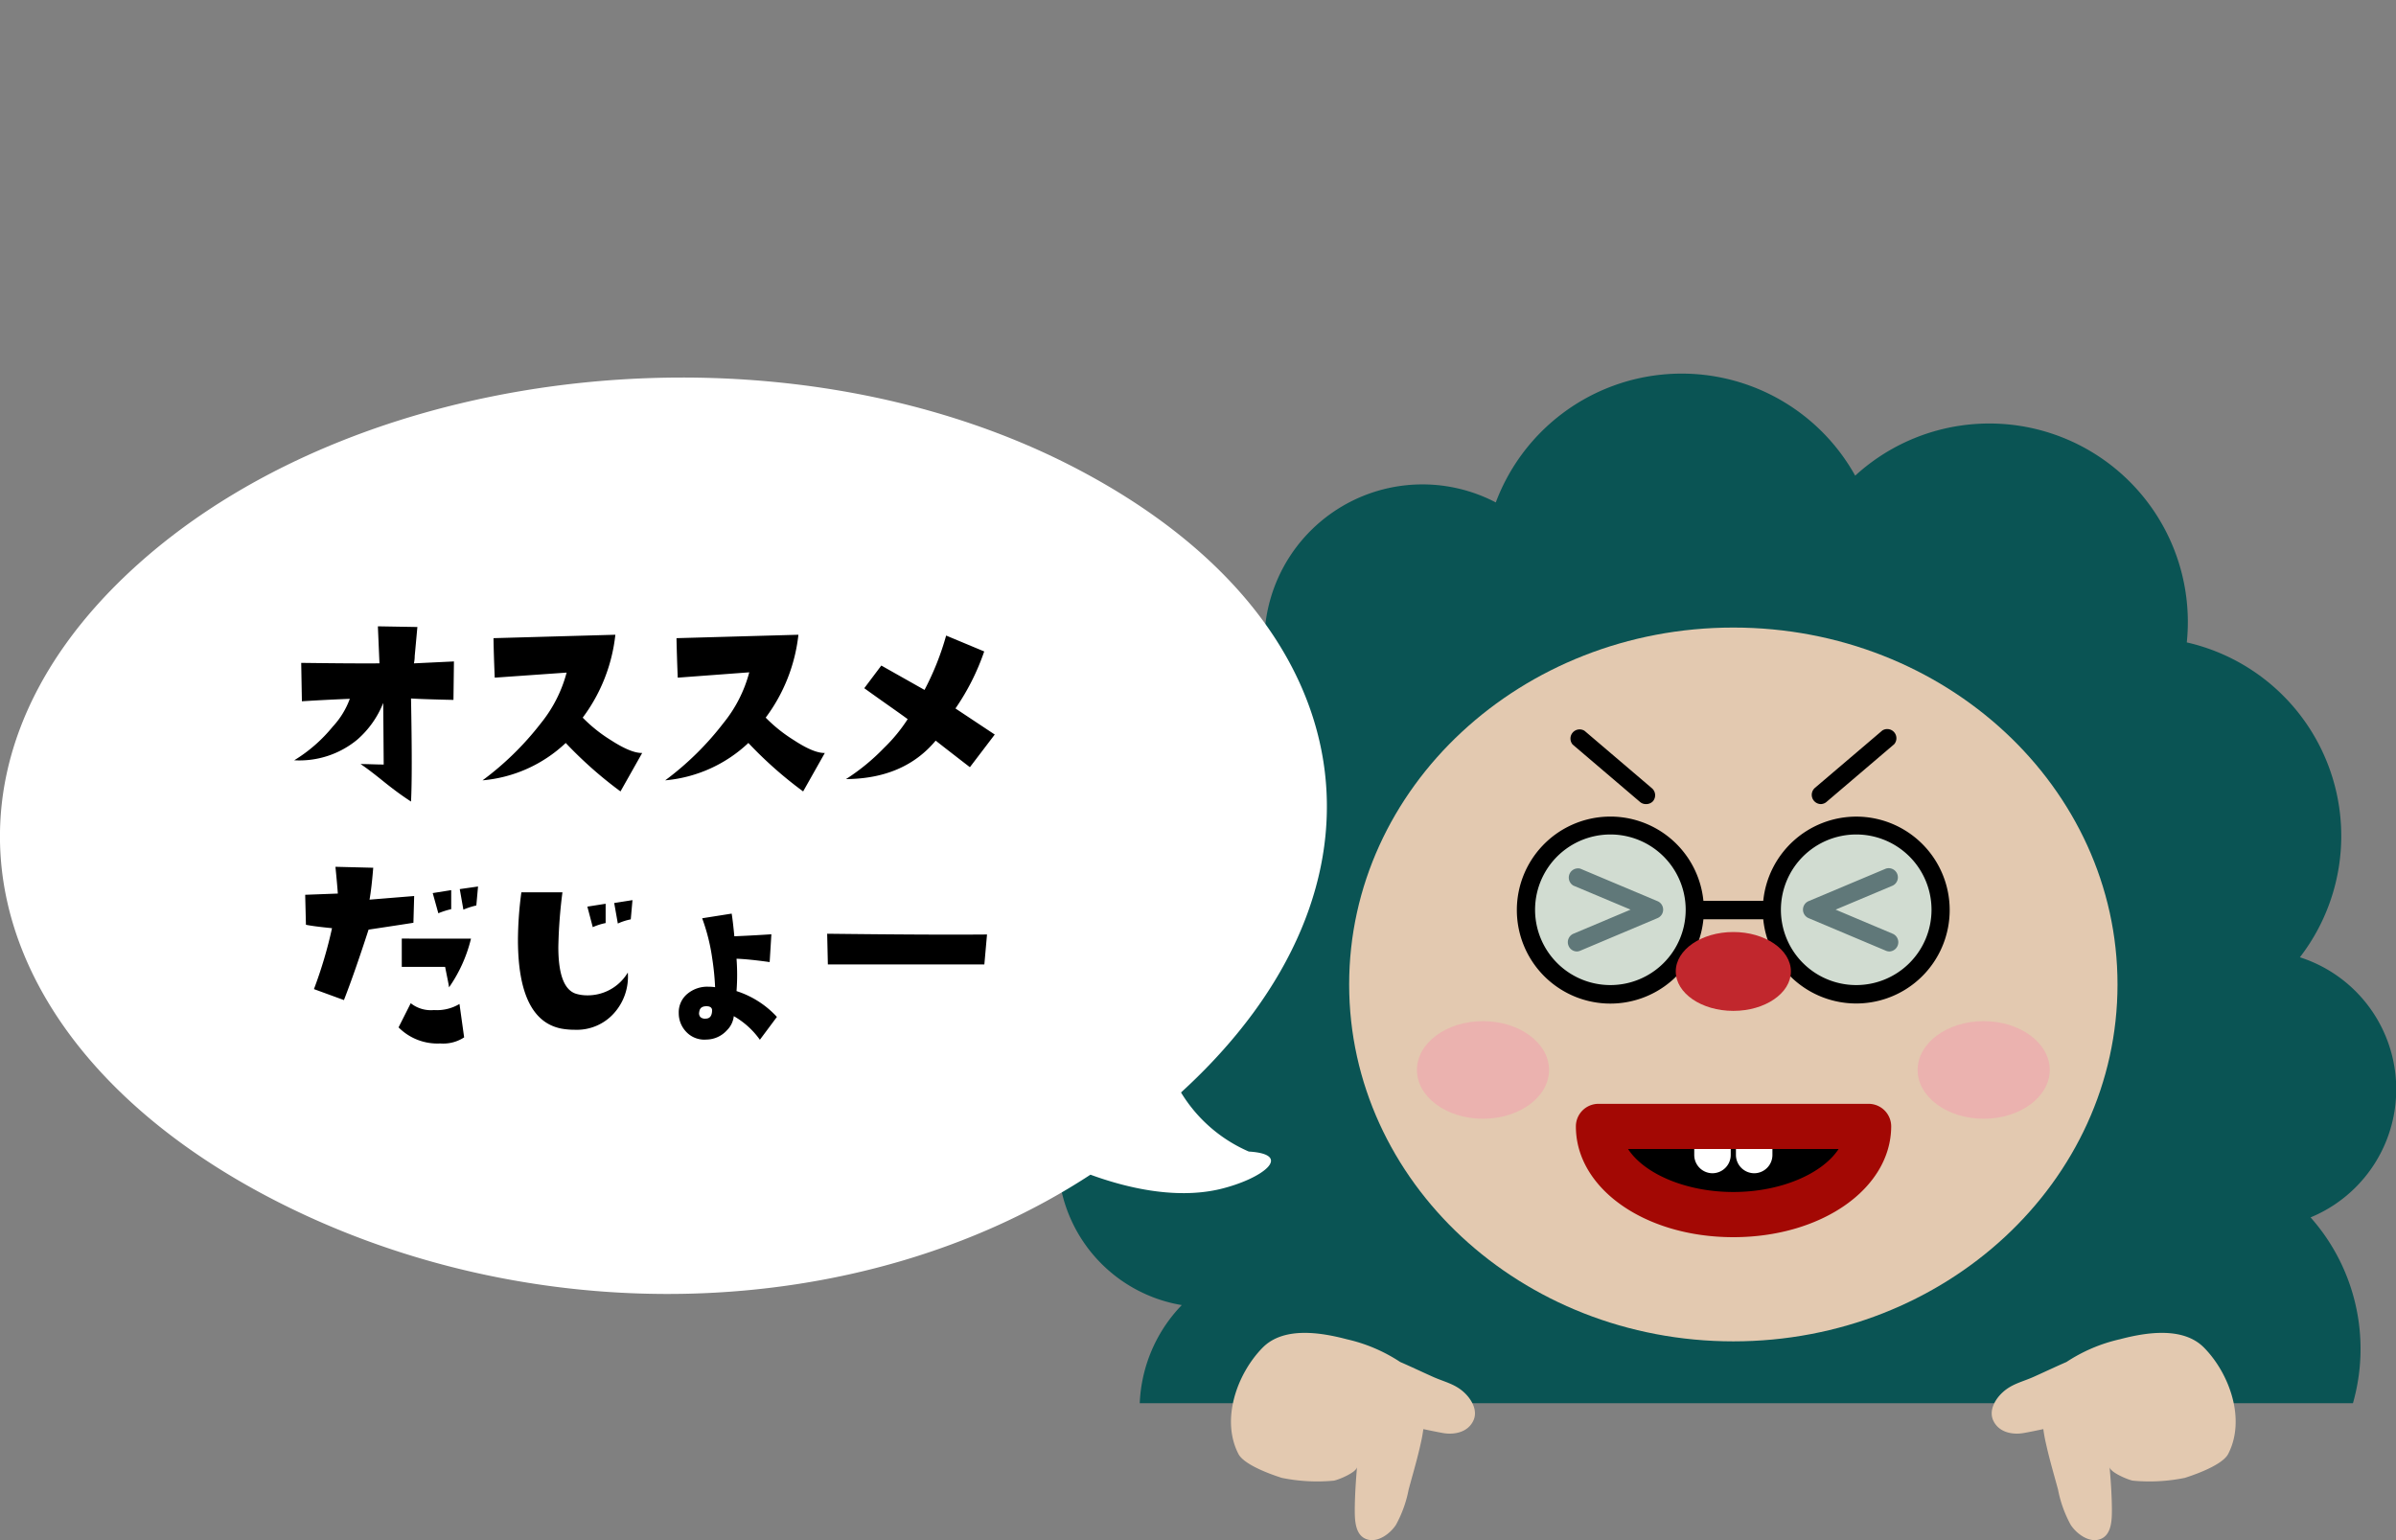
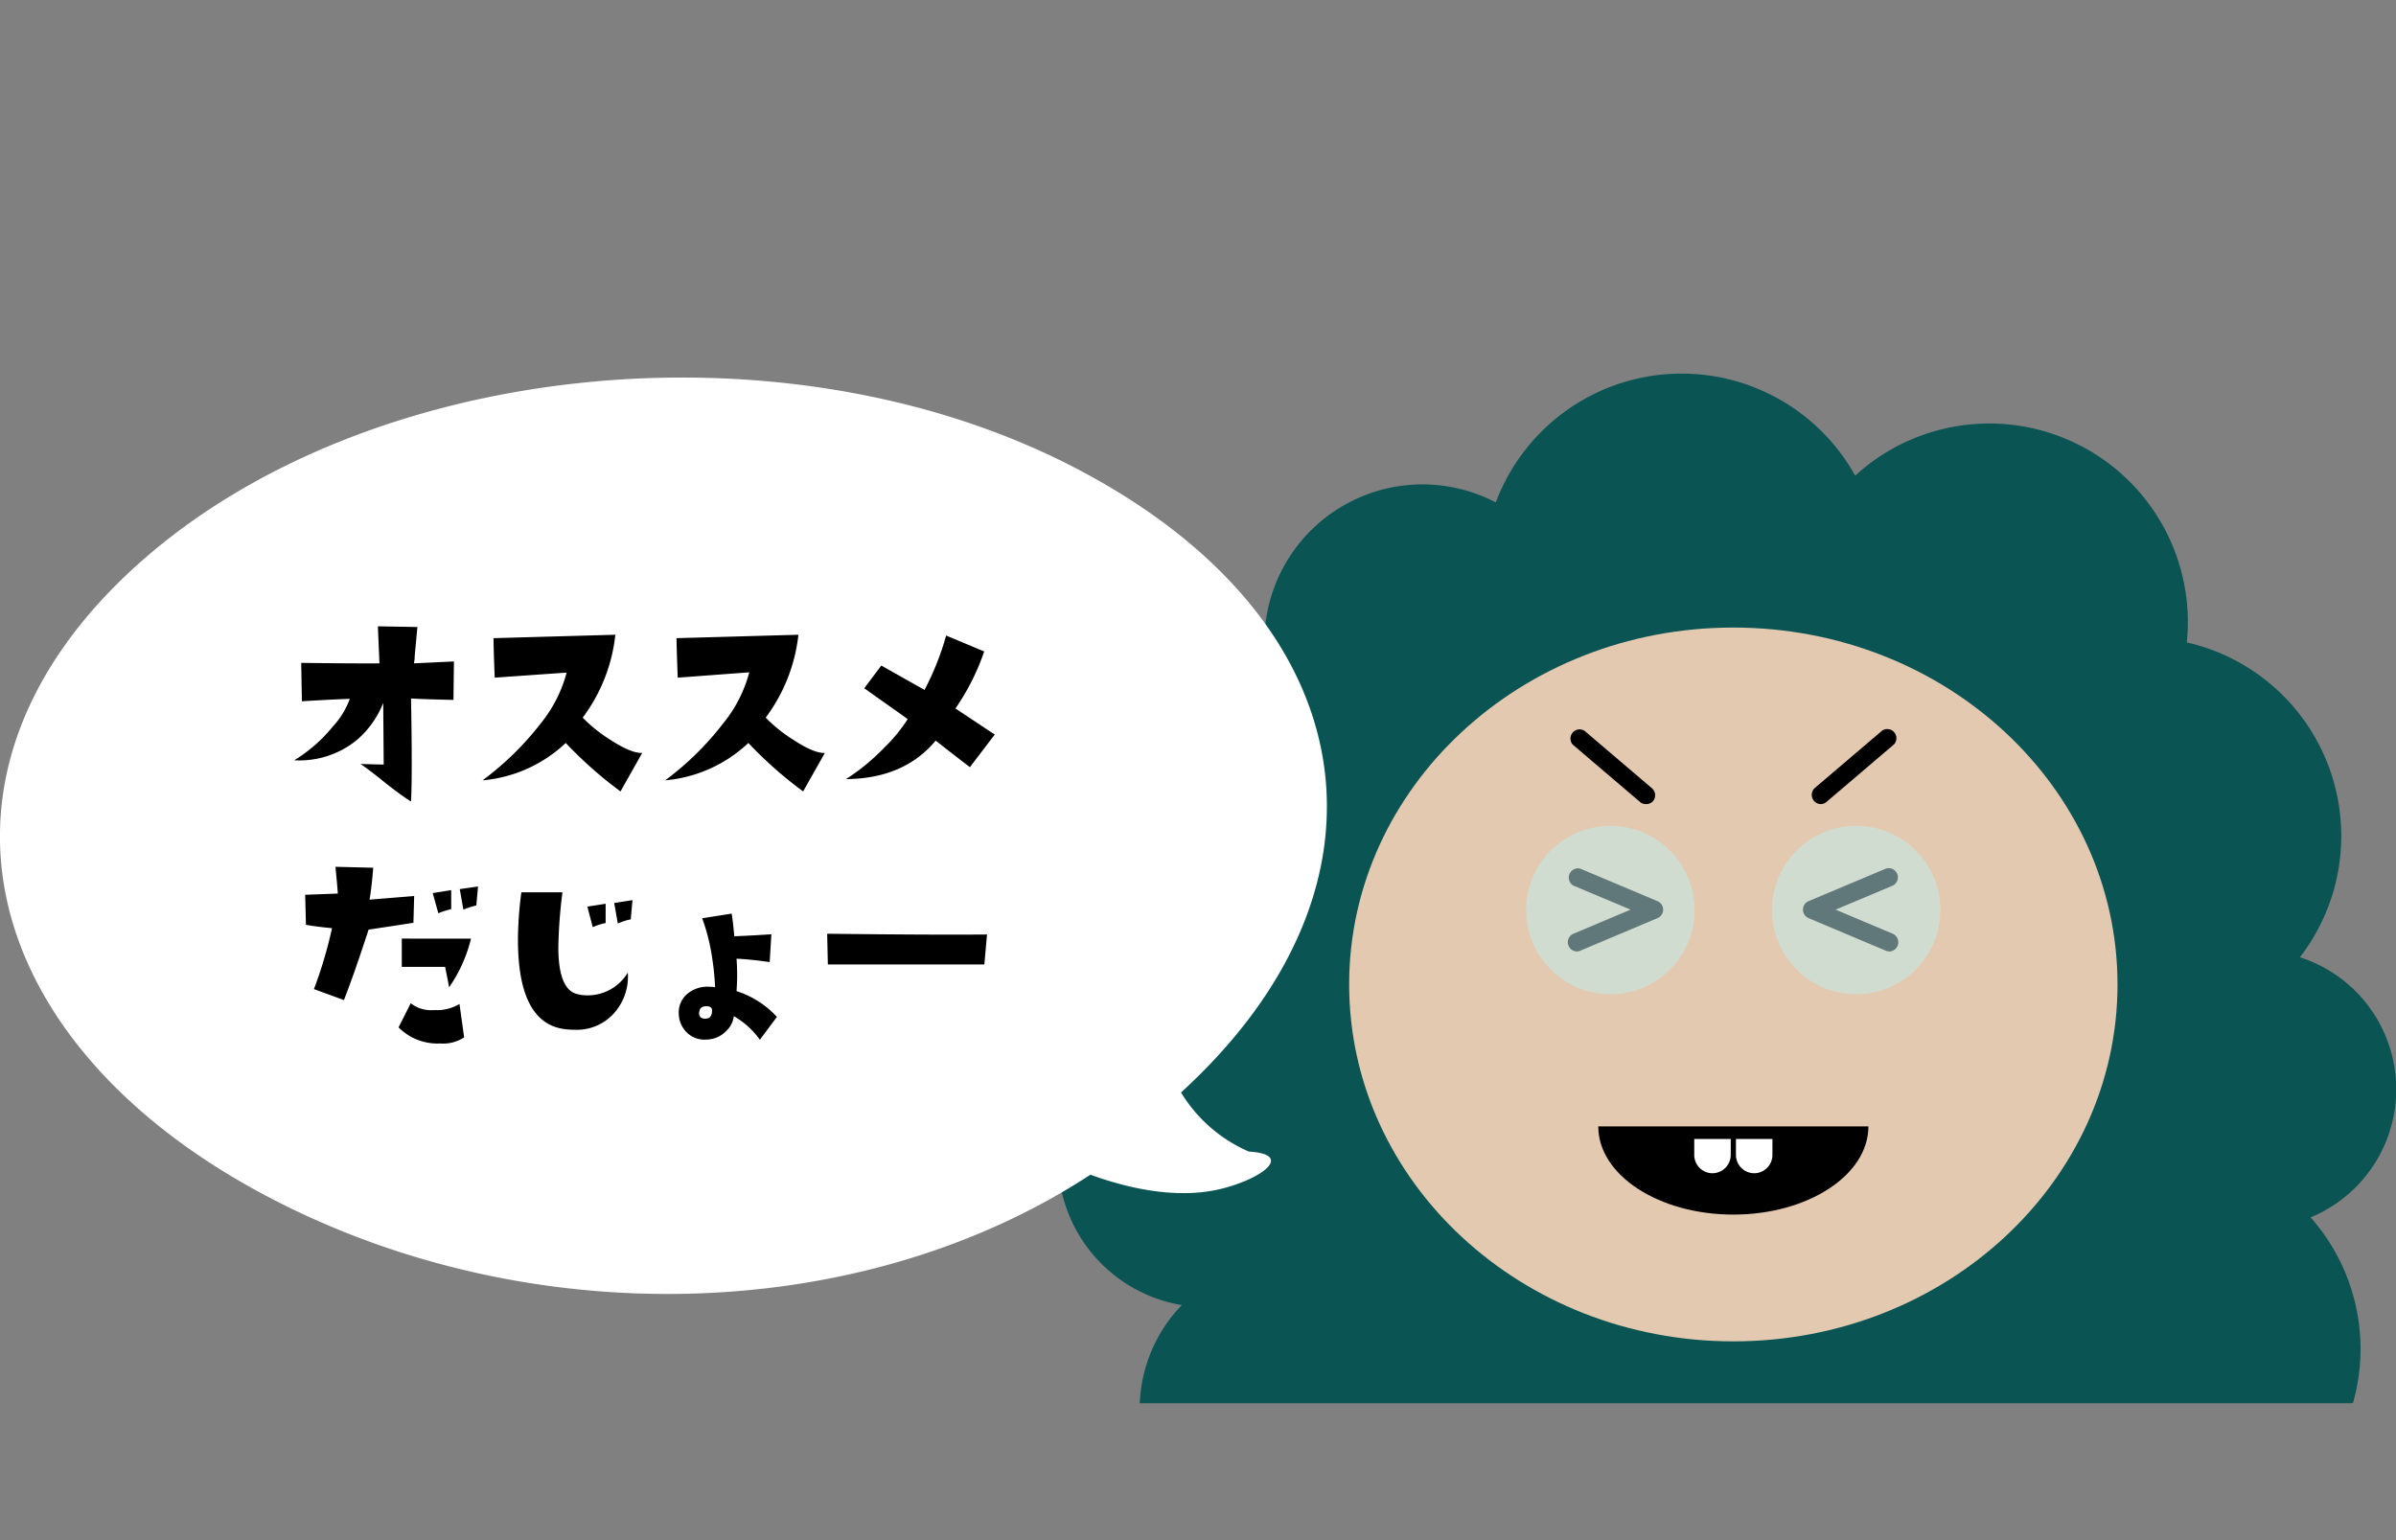
<svg xmlns="http://www.w3.org/2000/svg" width="350" height="225" fill="none">
  <rect width="100%" height="100%" fill="#808080" stroke="none" />
  <g clip-path="url(#a)">
    <path d="M172.66 190.63a21.912 21.912 0 0 0-6.17 14.37h177.22a28.926 28.926 0 0 0-6.19-27.15 20.25 20.25 0 0 0-1.56-38 29.002 29.002 0 0 0-16.52-46 29.005 29.005 0 0 0-15.817-28.889A29.002 29.002 0 0 0 271 69.49a28.998 28.998 0 0 0-42.739-9.114A29.003 29.003 0 0 0 218.5 73.4a23.102 23.102 0 0 0-32.875 13.95 23.101 23.101 0 0 0 .115 13.41 29.004 29.004 0 0 0-22.342 19.167 29.006 29.006 0 0 0 5.932 28.833 21.664 21.664 0 0 0-14.716 22.235 21.661 21.661 0 0 0 18.006 19.665l.04-.03Z" fill="#0A5454" />
    <path d="M253.2 195.96c30.994 0 56.12-23.344 56.12-52.14s-25.126-52.14-56.12-52.14c-30.994 0-56.12 23.344-56.12 52.14s25.126 52.14 56.12 52.14Z" fill="#E3C9B0" />
    <path d="M240.43 117.47a1.3 1.3 0 0 1-.87-.32l-9.83-8.38a1.34 1.34 0 0 1 1.74-2l9.83 8.38a1.35 1.35 0 0 1 .16 1.9 1.35 1.35 0 0 1-1.03.42Zm25.57 0a1.351 1.351 0 0 1-.88-2.37l9.84-8.38a1.34 1.34 0 0 1 1.74 2l-9.83 8.38a1.342 1.342 0 0 1-.87.37ZM230.37 139a1.325 1.325 0 0 1-1.24-.83 1.328 1.328 0 0 1-.01-1.027 1.338 1.338 0 0 1 .72-.733l8.35-3.52-8.35-3.51a1.352 1.352 0 0 1-.579-1.675 1.353 1.353 0 0 1 1.579-.805l11.28 4.75a1.342 1.342 0 0 1 0 2.48l-11.28 4.76a1.385 1.385 0 0 1-.47.11Zm45.63 0a1.389 1.389 0 0 1-.52-.11l-11.29-4.76a1.346 1.346 0 0 1-.816-1.24 1.348 1.348 0 0 1 .816-1.24l11.29-4.75c.323-.106.674-.085.982.059a1.336 1.336 0 0 1 .685 1.697 1.343 1.343 0 0 1-.667.724l-8.34 3.51 8.34 3.52a1.354 1.354 0 0 1 .796 1.487A1.35 1.35 0 0 1 276 139Z" fill="#000" />
    <path opacity=".5" d="M235.24 145.25c6.793 0 12.3-5.507 12.3-12.3 0-6.793-5.507-12.3-12.3-12.3-6.793 0-12.3 5.507-12.3 12.3 0 6.793 5.507 12.3 12.3 12.3Zm35.91 0c6.793 0 12.3-5.507 12.3-12.3 0-6.793-5.507-12.3-12.3-12.3-6.793 0-12.3 5.507-12.3 12.3 0 6.793 5.507 12.3 12.3 12.3Z" fill="#C0F0F2" />
-     <path d="M271.15 119.3a13.67 13.67 0 0 0-13.58 12.31h-8.74a13.657 13.657 0 0 0-14.267-12.298 13.656 13.656 0 0 0-12.987 13.643 13.663 13.663 0 0 0 12.987 13.643A13.657 13.657 0 0 0 248.83 134.3h8.74a13.648 13.648 0 0 0 17.07 11.847 13.646 13.646 0 0 0 9.991-11.035A13.65 13.65 0 0 0 271.15 119.3Zm-35.91 24.61a10.996 10.996 0 0 1-10.163-6.79 10.998 10.998 0 0 1 8.017-14.999 10.998 10.998 0 0 1 13.146 10.789 11 11 0 0 1-11 11Zm35.91 0a10.996 10.996 0 0 1-10.163-6.79 10.998 10.998 0 0 1 8.017-14.999 10.998 10.998 0 0 1 13.146 10.789 11 11 0 0 1-11 11Z" fill="#000" />
-     <path d="M253.2 147.68c4.645 0 8.41-2.579 8.41-5.76 0-3.181-3.765-5.76-8.41-5.76s-8.41 2.579-8.41 5.76c0 3.181 3.765 5.76 8.41 5.76Z" fill="#C1272D" />
-     <path opacity=".3" d="M216.63 163.44c5.33 0 9.65-3.192 9.65-7.13 0-3.938-4.32-7.13-9.65-7.13s-9.65 3.192-9.65 7.13c0 3.938 4.32 7.13 9.65 7.13Zm73.14 0c5.329 0 9.65-3.192 9.65-7.13 0-3.938-4.321-7.13-9.65-7.13-5.33 0-9.65 3.192-9.65 7.13 0 3.938 4.32 7.13 9.65 7.13Z" fill="#FF7BAC" />
    <path d="M272.93 164.56c0 7.11-8.84 12.88-19.73 12.88s-19.73-5.77-19.73-12.88h39.46Z" fill="#000" />
    <path d="M250.15 171.4a2.672 2.672 0 0 1-2.66-2.67v-2.34h5.33v2.34a2.682 2.682 0 0 1-2.67 2.67Zm6.1 0a2.682 2.682 0 0 1-2.67-2.67v-2.34h5.33v2.34a2.67 2.67 0 0 1-2.66 2.67Z" fill="#fff" />
-     <path d="M253.2 180.74c-12.91 0-23-7.11-23-16.18a3.301 3.301 0 0 1 3.3-3.3h39.46a3.301 3.301 0 0 1 3.3 3.3c-.03 9.07-10.15 16.18-23.06 16.18Zm-15.38-12.88c2.36 3.62 8.45 6.28 15.38 6.28 6.93 0 13-2.66 15.38-6.28h-30.76Z" fill="#A30804" />
-     <path d="M213.83 203.38c-1.36-1.23-2.86-1.5-4.51-2.24-1.65-.74-3.18-1.47-4.79-2.17a23.537 23.537 0 0 0-7.77-3.31c-3.79-1-9.26-1.91-12.34 1.24-3.7 3.78-6.11 10.45-3.52 15.5.95 1.84 6 3.39 6.33 3.5a25.78 25.78 0 0 0 7.61.41c.69-.12 3.33-1.21 3.39-2-.17 2-.31 4.08-.33 6.13 0 1.56 0 3.94 1.87 4.47 1.58.45 3.34-.9 4.15-2.15a17.628 17.628 0 0 0 1.85-5.15c.54-2 1.13-4 1.61-6.05.1-.44.2-.87.29-1.3.09-.43.18-1 .25-1.48 1 .21 1.94.41 2.91.58 1.55.26 3.56-.06 4.39-1.81.71-1.49-.28-3.17-1.39-4.17Zm78.74 0c1.36-1.23 2.86-1.5 4.51-2.24 1.65-.74 3.18-1.47 4.79-2.17a23.537 23.537 0 0 1 7.77-3.31c3.79-1 9.26-1.91 12.34 1.24 3.7 3.78 6.11 10.45 3.51 15.5-.94 1.84-6 3.39-6.32 3.5a25.85 25.85 0 0 1-7.62.41c-.68-.12-3.32-1.21-3.39-2 .18 2 .32 4.08.34 6.13 0 1.56 0 3.94-1.87 4.47-1.58.45-3.34-.9-4.15-2.15a17.628 17.628 0 0 1-1.85-5.15c-.54-2-1.13-4-1.61-6.05-.1-.44-.2-.87-.29-1.3-.09-.43-.18-1-.25-1.48-1 .21-1.94.41-2.92.58-1.54.26-3.55-.06-4.38-1.81-.71-1.49.28-3.17 1.39-4.17Z" fill="#E3C9B0" />
    <path d="M182.42 168.23a21.64 21.64 0 0 1-9.9-8.63c32.92-30.07 27.48-68.55-14.82-90.91C115.2 46.2 53.6 52.38 20.1 82.48c-33.5 30.1-23.71 69.74 18.78 92.22 38.07 20.15 86.63 19 120.41-3.09 4.89 1.79 12.29 3.7 19 2.09 6.23-1.52 10.71-5.07 4.13-5.47Z" fill="#fff" />
    <path d="m66.31 96.63-.07 5.62c-3.09-.07-5.15-.14-6.2-.21.14 7.427.14 12.447 0 15.06-1.55-1-2.94-2.07-4.19-3.08-1.25-1.01-2.3-1.81-3.18-2.4 1.14 0 2.26.07 3.38.07l-.07-9a13.853 13.853 0 0 1-3.81 5.38 13.249 13.249 0 0 1-9.19 3 22.078 22.078 0 0 0 5.63-4.92 11.998 11.998 0 0 0 2.49-4.06c-2.467.1-4.8.22-7 .36l-.1-5.61c5.08.067 8.89.09 11.43.07l-.23-5.41 5.77.1-.39 4.24c0 .55-.09.9-.11 1.07l5.84-.28ZM93.81 110l-3.17 5.62a59.82 59.82 0 0 1-8-7.08A20.231 20.231 0 0 1 70.49 114a43.435 43.435 0 0 0 8.51-8.33 19.83 19.83 0 0 0 3.77-7.41l-10.5.74c-.1-2.33-.16-4.25-.18-5.77l17.8-.5a24.608 24.608 0 0 1-4.77 12.11 21.629 21.629 0 0 0 4.1 3.28c1.987 1.287 3.517 1.913 4.59 1.88Zm26.68 0-3.17 5.62a59.13 59.13 0 0 1-8-7.08A20.282 20.282 0 0 1 97.17 114a43.12 43.12 0 0 0 8.51-8.37 19.685 19.685 0 0 0 3.77-7.41L99 99c-.09-2.33-.15-4.25-.18-5.77l17.81-.5a24.721 24.721 0 0 1-4.78 12.11 22.01 22.01 0 0 0 4.1 3.28c1.96 1.287 3.473 1.913 4.54 1.88Zm24.82-2.69-3.63 4.77a792.79 792.79 0 0 1-5-3.88c-3.08 3.7-7.447 5.573-13.1 5.62a30.921 30.921 0 0 0 5.55-4.55 23.613 23.613 0 0 0 3.46-4.21c-1.35-1-3.47-2.45-6.34-4.52l2.49-3.31 6.31 3.56a40.289 40.289 0 0 0 3.16-7.94l5.56 2.32a34.106 34.106 0 0 1-4.2 8.33l5.74 3.81ZM60.5 130.9l-.11 3.91s-2.21.35-6.55 1c-1.38 4.253-2.58 7.683-3.6 10.29l-4.38-1.6a63.68 63.68 0 0 0 2.64-8.9c-1.69-.17-3-.33-3.81-.5l-.11-4.38 4.77-.18c-.07-1-.19-2.3-.35-3.91l5.52.14c-.15 1.85-.32 3.41-.54 4.66l6.52-.53Zm7.3 20.65a5.57 5.57 0 0 1-3.49.89 8.006 8.006 0 0 1-6.09-2.35l1.78-3.53a4.73 4.73 0 0 0 3.39 1 6.428 6.428 0 0 0 3.73-.89l.68 4.88Zm1-14.42a21.098 21.098 0 0 1-3.21 7.12c0-.22-.21-1.2-.57-3h-6.33v-4.13l10.11.01Zm-2.89-4.31c-.642.148-1.27.348-1.88.6l-.82-2.95 2.7-.43v2.78Zm3.92-3.31-.25 2.77a11.39 11.39 0 0 0-1.89.61l-.53-3 2.67-.38Zm21.88 12.57a8 8 0 0 1-2 5.92 7.275 7.275 0 0 1-5.71 2.44c-.67.004-1.34-.053-2-.17-4.227-.833-6.34-5.167-6.34-13a53.6 53.6 0 0 1 .5-6.91h6a71.834 71.834 0 0 0-.6 8c0 4.147.923 6.437 2.77 6.87.467.122.947.182 1.43.18a6.823 6.823 0 0 0 5.95-3.33Zm-3.24-7.23a8.62 8.62 0 0 0-1.88.6l-.79-3 2.67-.42v2.82Zm3.92-3.35-.25 2.81a8.543 8.543 0 0 0-1.89.61l-.53-3 2.67-.42Zm21.1 17.06L111 151.9a11.941 11.941 0 0 0-3.81-3.45 3.425 3.425 0 0 1-1 2.06 4.09 4.09 0 0 1-3 1.36 3.62 3.62 0 0 1-1.638-.239 3.608 3.608 0 0 1-1.362-.941 3.93 3.93 0 0 1-1.04-2.69 3.483 3.483 0 0 1 1.31-2.85 4.511 4.511 0 0 1 3-1c.335-.001.669.022 1 .07a38.21 38.21 0 0 0-.43-4.27 28.285 28.285 0 0 0-1.46-5.8l4.31-.68c.12.73.25 1.84.39 3.31 1.76-.07 3.56-.17 5.41-.29l-.25 4.06c-2-.28-3.65-.45-4.84-.49a31.644 31.644 0 0 1 0 4.73 13.71 13.71 0 0 1 5.9 3.77ZM103.2 147c-.66 0-1 .28-1.06.85a.809.809 0 0 0-.002.4c.034.131.1.251.192.35a1 1 0 0 0 .77.21c.61 0 .92-.44.92-1.24-.02-.35-.27-.57-.82-.57Zm40.98-10.48-.39 4.38h-22.86l-.1-4.49c10.113.12 17.897.157 23.35.11Z" fill="#000" />
  </g>
  <defs>
    <clipPath id="a">
      <path fill="#fff" d="M0 0h350v225H0z" />
    </clipPath>
  </defs>
</svg>